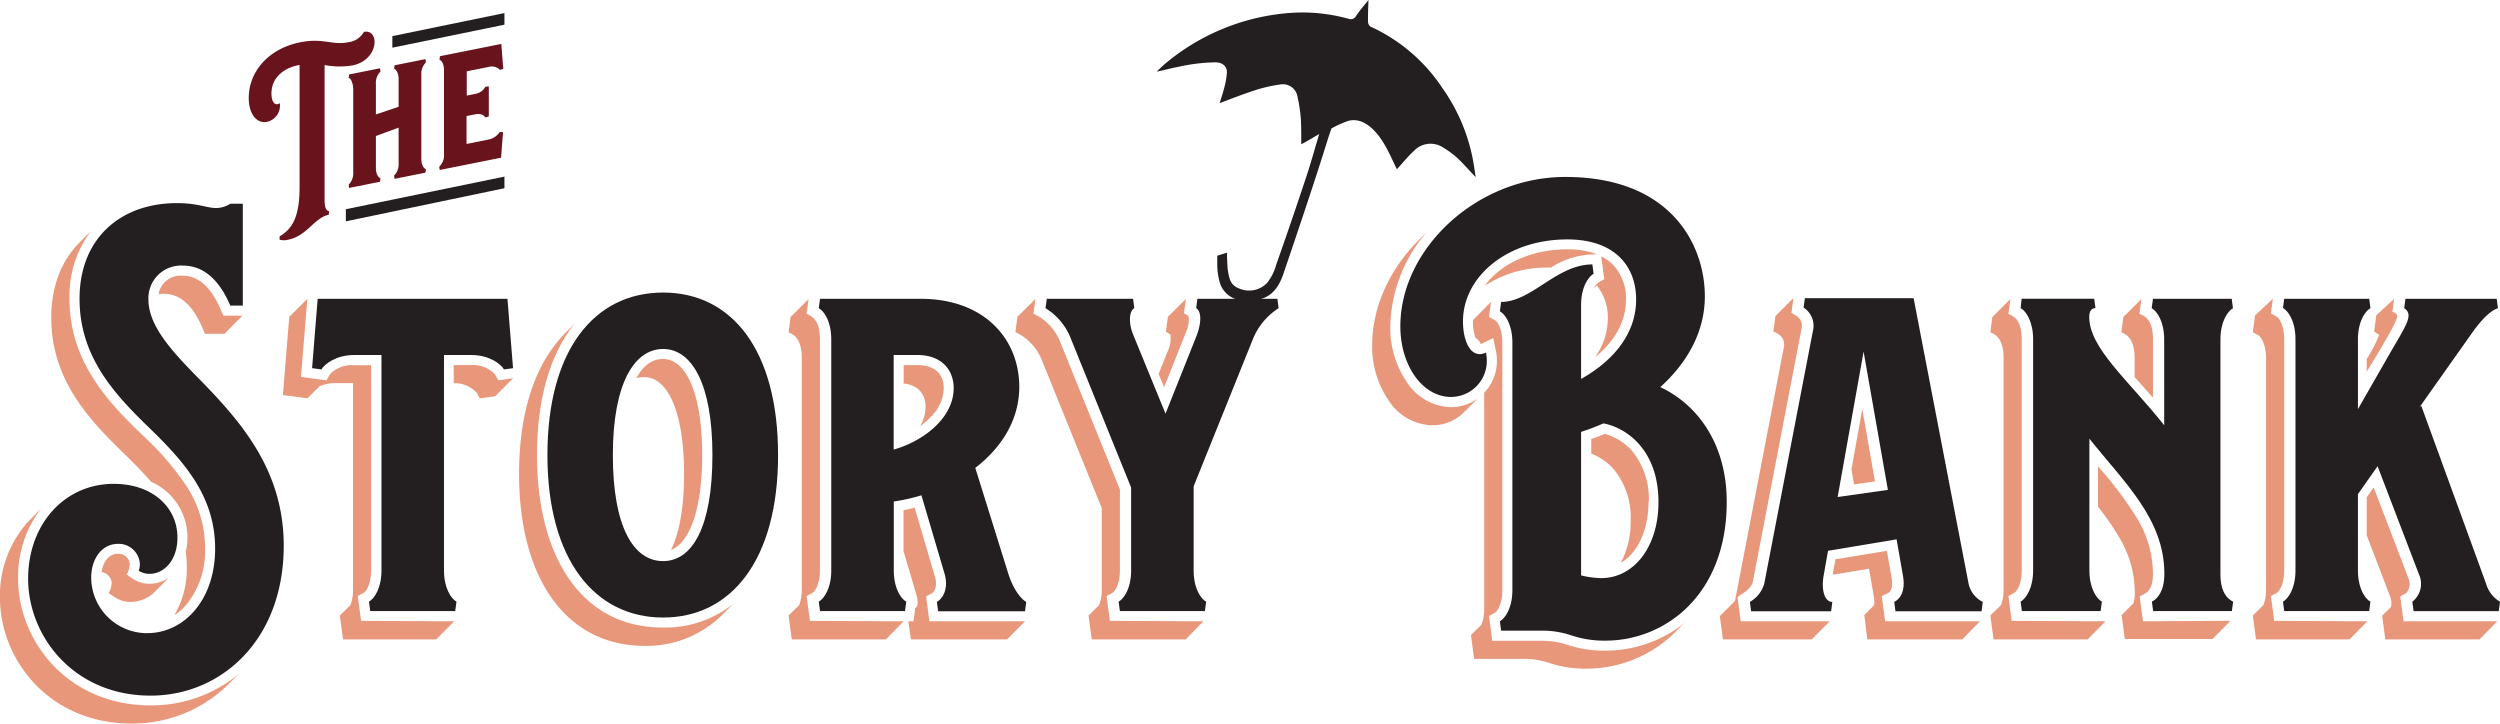
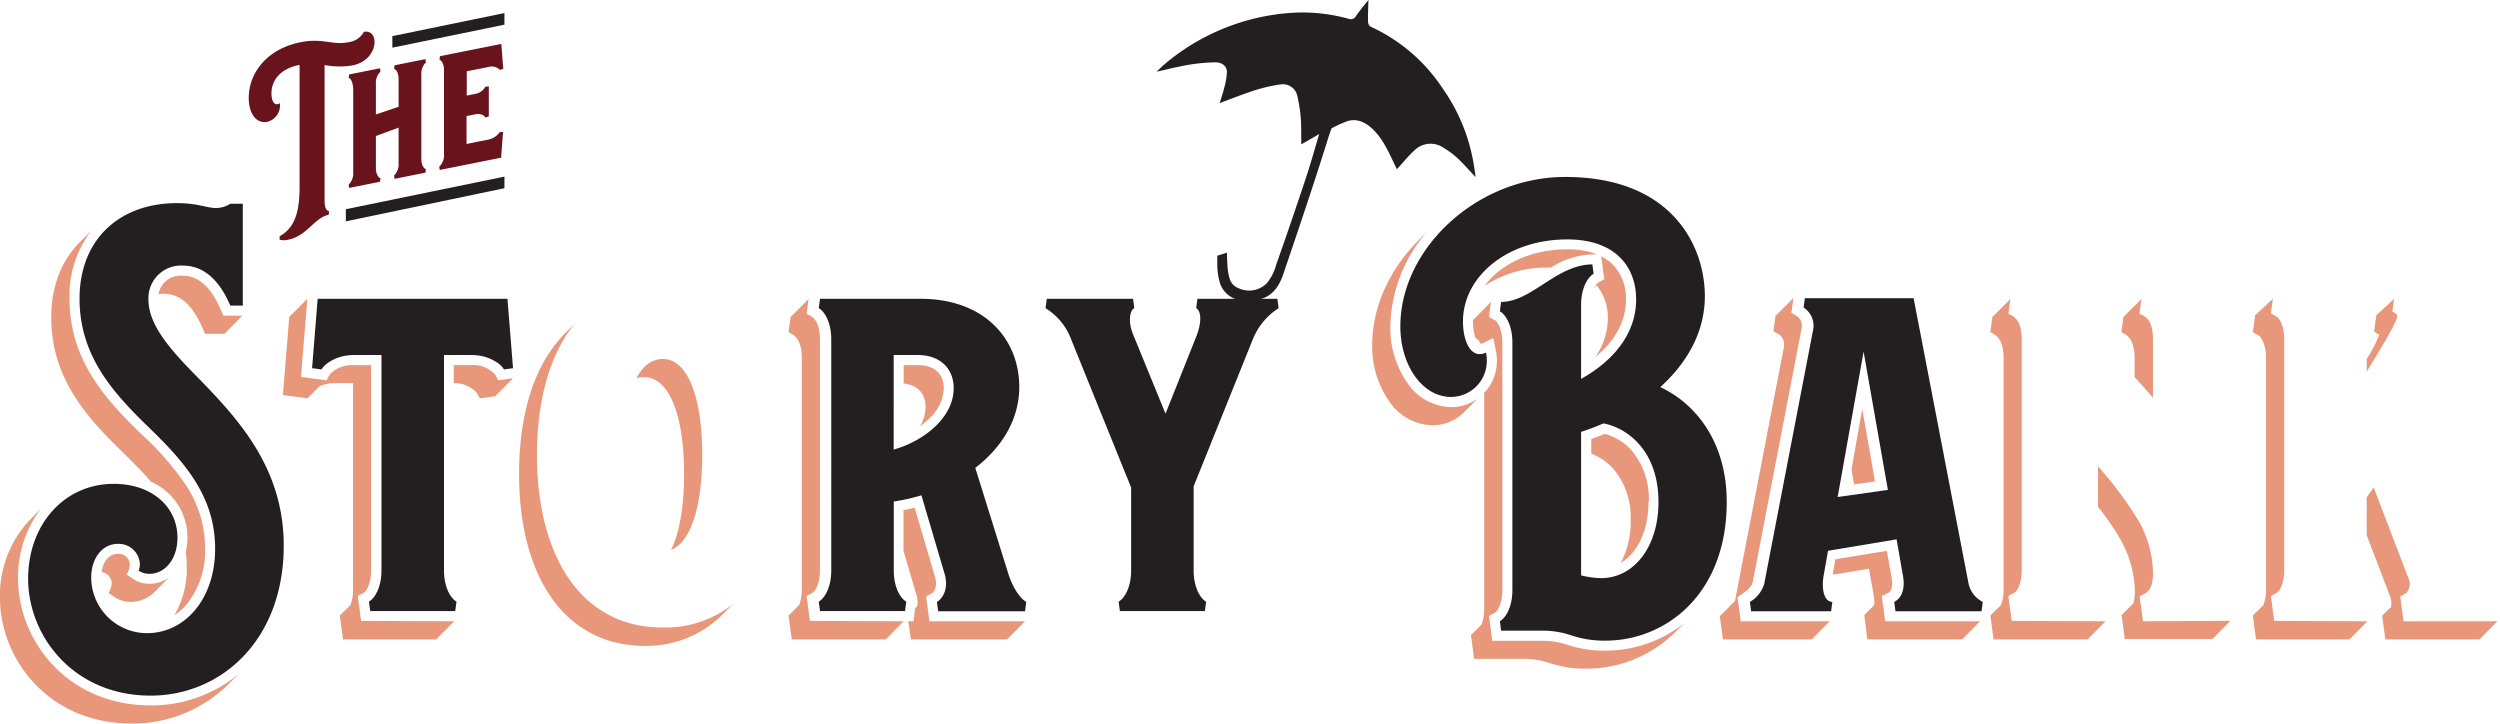
<svg xmlns="http://www.w3.org/2000/svg" id="Layer_1" data-name="Layer 1" viewBox="0 0 447.87 129.66">
  <defs>
    <style>.cls-1{fill:none;}.cls-2,.cls-5{fill:#231f20;}.cls-3{fill:#e8977b;}.cls-4{fill:#69131d;}.cls-5{fill-rule:evenodd;}</style>
  </defs>
  <rect class="cls-1" width="447.87" height="129.66" />
  <path class="cls-2" d="M247.84,330.56c0,16.91-11.2,26.87-23.85,26.87-13.77,0-21.94-10.63-21.94-20.94,0-9.73,6.49-17,15.33-17,7,0,11.42,4.25,11.42,9.63,0,4.19-2.52,6.49-4.94,6.49a3.46,3.46,0,0,1-2-.56,3.35,3.35,0,0,0,.21-1.16,3.8,3.8,0,0,0-3.9-3.65c-3,0-4.82,2.8-4.82,6a10,10,0,0,0,10,10c6.72,0,12.2-6.05,12.2-15.12,0-9.4-5.48-15.55-11.93-21.79s-12.36-12.85-12.36-23c0-10.75,7.27-17.13,17.46-17.13,3.73,0,5.34.88,7,.88a4.82,4.82,0,0,0,2.55-.77h2.24v18.25h-2.24c-2.35-5.49-5.49-7.17-8.51-7.17a5.85,5.85,0,0,0-6.16,6.05c0,4.71,4.09,9.2,9.12,14.28C240,308.18,247.84,316.9,247.84,330.56Z" transform="translate(-197.01 -232.81)" />
  <path class="cls-2" d="M288.92,298.77l-1-12.43h-34l-1,12.43,1.68.22c.56-1,2.69-2.58,5.82-2.58h4.93V335c0,3.14-1.23,5-2.24,5.6l.23,1.68h15.22l.23-1.68c-1-.56-2.24-2.46-2.24-5.6V296.41h4.92c3.14,0,5.26,1.57,5.83,2.58Z" transform="translate(-197.01 -232.81)" />
-   <path class="cls-2" d="M295.08,314.33c0-18.81,8.4-29.11,20.72-29.11s20.6,10.3,20.6,29.11-8.4,29.11-20.6,29.11S295.08,333.14,295.08,314.33Zm29.56,0c0-12.76-3.7-19-8.84-19s-9,6.15-9,19,3.69,19,9,19S324.64,327.09,324.64,314.33Z" transform="translate(-197.01 -232.81)" />
  <path class="cls-2" d="M377.54,335.25l-5.81-18.62c4.68-3.6,7.88-8.58,7.88-14.5,0-8.51-6.16-15.79-17.69-15.79h-18l-.23,1.68c1,.56,2.24,2.46,2.24,5.6V335c0,3.14-1.23,5-2.24,5.6l.23,1.68h15.22l.23-1.68c-1-.56-2.24-2.46-2.24-5.6V322.65a33,33,0,0,0,4.95-1.11l4.13,14c.84,2.83-.4,4.57-1.36,5.1l.23,1.68h15.56l.22-1.68C379.86,340.09,378.44,338.26,377.54,335.25Zm-20.43-38.84h4.25c4.37,0,6.5,2.69,6.5,5.94,0,5.31-5.4,9.5-10.75,11Z" transform="translate(-197.01 -232.81)" />
  <path class="cls-2" d="M425.85,286.34H411.52L411.3,288c.89.56,1.07,2.45,0,5.15l-5.49,13.77L400,292.72c-.88-2.14-.67-4.25.22-4.7l-.22-1.68H384.54l-.23,1.68a11.08,11.08,0,0,1,4.6,5.6l10.74,26.53V335c0,3.14-1.23,5-2.24,5.6l.23,1.68h15.22l.23-1.68c-1-.56-2.24-2.46-2.24-5.6V319.93l10.64-26.43a11.86,11.86,0,0,1,4.58-5.48Z" transform="translate(-197.01 -232.81)" />
  <path class="cls-2" d="M502.43,285.89c0-9.07-5.93-21.38-25-21.38-15.89,0-29.55,12.87-29.55,26.76,0,7.05,4,12.65,9.07,12.65a6.43,6.43,0,0,0,6.42-6.5,7.29,7.29,0,0,0-.15-1.45,2.6,2.6,0,0,1-1.12.28c-1.9,0-3-2.66-3-5.88,0-7.95,7.84-14.67,18.7-14.67,8.62,0,12.32,4.93,12.32,10.75,0,6.35-4.34,11.16-9.86,14.24V287.46c0-3.14,1.23-5,2.24-5.6l-.22-1.68c-3.34,0-6.16,1.84-8.87,3.59-2.48,1.6-4.86,3.13-7.48,3.13l-.22,1.68c1,.56,2.24,2.46,2.24,5.6v44.33c0,3.14-1.23,5-2.24,5.6l.22,1.68h7.28a16.11,16.11,0,0,1,5.31.85,18.68,18.68,0,0,0,6.11.94c10.64,0,21.72-8.17,21.72-24.86,0-10.52-5.36-17.5-11.9-20.56C499.11,297.94,502.43,292.43,502.43,285.89Zm-18.58,50.49a16.29,16.29,0,0,1-3.59-.49V310.18a40.7,40.7,0,0,0,4-1.52c4.3.81,9.86,4.92,9.86,14.06C494.15,330.68,489.78,336.38,483.85,336.38Z" transform="translate(-197.01 -232.81)" />
  <path class="cls-2" d="M549.68,337.39l-9.85-51.16H520.35l-.23,1.68a3.87,3.87,0,0,1,1.68,4.14l-8.73,45.34a5.56,5.56,0,0,1-2.57,3.25l.22,1.68h14.33l.22-1.68c-1.42,0-2-2.19-1.56-4.7l.79-4.46,12.28-2.05,1.14,6.51c.53,3-.67,4.25-1.56,4.7l.22,1.68H552l.22-1.68A4.78,4.78,0,0,1,549.68,337.39Zm-23.46-15.54,4.65-26.05,4.35,24.77Z" transform="translate(-197.01 -232.81)" />
-   <path class="cls-2" d="M594.8,335.71V293.62c0-3.14,1.23-5,2.24-5.6l-.22-1.68H582.71l-.23,1.68c1,.56,2.24,2.46,2.24,5.6V309c-6.38-8.07-13.43-13.78-13.43-19.42,0-1.24.56-1.57,1.12-1.57l-.23-1.68h-13L559,288c1,.56,2.24,2.46,2.24,5.6V335c0,3.14-1.23,5-2.24,5.6l.23,1.68h14.1l.23-1.68c-1-.56-2.24-2.46-2.24-5.6V311.4c6.23,7.83,13.43,14.36,13.43,24.2,0,3.14-1.23,4.48-2.23,5l.22,1.68h14.11l.22-1.68C596,340.08,594.8,338.85,594.8,335.71Z" transform="translate(-197.01 -232.81)" />
-   <path class="cls-2" d="M642.38,337.36l-11.62-31.89-.34.35,9.44-13.35c1.93-2.71,3.38-4,4.65-4.45l-.22-1.68H627.94l-.22,1.68c1.8,1.2.29,3.11-2.8,8.5l-5.49,9.58V293.62c0-3.14,1.23-5,2.24-5.6l-.22-1.68H606.22L606,288c1,.56,2.24,2.46,2.24,5.6V335c0,3.14-1.24,5-2.24,5.6l.22,1.68h15.23l.22-1.68c-1-.56-2.24-2.46-2.24-5.6V321.33l3.52-5,7.4,19.34a4.08,4.08,0,0,1-1.18,4.94l.23,1.68h15.26l.22-1.68A5.56,5.56,0,0,1,642.38,337.36Z" transform="translate(-197.01 -232.81)" />
  <path class="cls-3" d="M197,339.86a19.76,19.76,0,0,1,4.78-13.29c.21-.23.43-.46.65-.68l1.95-2a20.14,20.14,0,0,0-4.13,12.56c0,11.18,8.87,22.73,23.73,22.73a24.55,24.55,0,0,0,15.78-5.61l-1.66,1.66a24.44,24.44,0,0,1-17.48,7.2C205.84,362.47,197,351,197,339.86Zm31.28,3.1a16.23,16.23,0,0,0,2.19-8.48,21.52,21.52,0,0,0-.18-2.81,10.77,10.77,0,0,0,.3-2.56,10.9,10.9,0,0,0-6.53-10c-1.45-1.68-3.11-3.38-5-5.21-6.51-6.3-12.87-13.36-12.87-24.2,0-5.51,1.78-10.18,5.15-13.54l2-2a19.24,19.24,0,0,0-3.88,12.16c0,10.89,6.37,18,12.9,24.28a50.61,50.61,0,0,1,8.11,9.37,20.19,20.19,0,0,1,3.28,11.13,15.21,15.21,0,0,1-3.17,9.81A10.09,10.09,0,0,1,228.29,343Zm-4.43-5.57a6.06,6.06,0,0,0,3.42-1.1l-2.46,2.46a6.15,6.15,0,0,1-4.32,1.89,5.11,5.11,0,0,1-2.94-.85l-1.08-.74a4.06,4.06,0,0,0,.55-1.81,2.1,2.1,0,0,0-1.81-1.94c.25-1.72,1.2-3.28,2.95-3.28a2,2,0,0,1,2.1,1.86,3.66,3.66,0,0,1-.57,1.85l1.15.79A5.22,5.22,0,0,0,223.86,337.39Zm2.48-51.95a5.34,5.34,0,0,0-.92.08,4,4,0,0,1,4.28-3.32c2.86,0,5.11,2,6.86,6.08l.47,1.08h3.41l-3.2,3.25h-3.5l-.43-1C231.53,287.45,229.25,285.44,226.34,285.44Z" transform="translate(-197.01 -232.81)" />
  <path class="cls-3" d="M278.39,344.11l-3.25,3.25H258.46l-.57-4.28,1.89-1.86a7.67,7.67,0,0,0,.48-2.82V301.45H257a6.66,6.66,0,0,0-2.75.56l-2.16,2.16-4.4-.59,1.14-14,3.24-3.24-1.14,14,4.58.61.59-1.07a5.4,5.4,0,0,1,4.26-1.65h3.13V335c0,2.47-.9,3.8-1.32,4l-1.06.6.59,4.44Zm10.55-43.54-3.23,3.23-2.74.37-.55-1a5.39,5.39,0,0,0-4.13-1.71v-3.25h3.13a5.4,5.4,0,0,1,4.26,1.65l.59,1.07Z" transform="translate(-197.01 -232.81)" />
  <path class="cls-3" d="M290,317.69c0-9.42,2.1-17.23,6.07-22.61a22.68,22.68,0,0,1,2-2.39l1.9-1.9c-5.16,6.34-6.76,15.4-6.76,23.54,0,17.93,7.78,30.9,22.51,30.9A19.54,19.54,0,0,0,328.36,341l-1.66,1.66a19.33,19.33,0,0,1-14.26,5.86C298.53,348.47,290,336.59,290,317.69Zm32.81-3.36c0,9.39-2.11,15.63-5.59,17,1.5-3,2.34-7.68,2.34-13.61,0-10.71-2.74-17.35-7.16-17.35a4.54,4.54,0,0,0-1.39.21c1.19-2.25,2.8-3.46,4.75-3.46,4.35,0,7.05,6.6,7.05,17.24Z" transform="translate(-197.01 -232.81)" />
  <path class="cls-3" d="M358.9,344.11l-3.2,3.25H338.85l-.57-4.28,1.89-1.86a7.67,7.67,0,0,0,.48-2.82V297c0-3.81-1.67-4.29-2.37-4.68l.36-2.71,3.23-3.23-.36,2.64c.8.44,2.39.87,2.39,4.63V335c0,2.47-.91,3.8-1.32,4l-1.07.6.6,4.44Zm5-36.75a7.51,7.51,0,0,0,2.18-5c0-2.63-1.71-4.14-4.7-4.14H358.9v3.29c2.5.29,3.92,1.78,3.92,4.21a6.77,6.77,0,0,1-1,3.45A13.49,13.49,0,0,0,363.88,307.36Zm-.39,36.75-.59-4.44,1.06-.6c.31-.17,1.08-1.1.51-3l-3.62-12.3c-.65.16-1.3.31-2,.43v7.32l2.32,7.88a4,4,0,0,1,.13,2l-.35.37-.31,2.34h-.94s.45,3,.48,3.25h17.23l3.21-3.25Z" transform="translate(-197.01 -232.81)" />
-   <path class="cls-3" d="M412.61,344.11l-3.2,3.25H392.59l-.57-4.28,1.89-1.87a7.57,7.57,0,0,0,.48-2.81V323.84l-10.65-26.3a9.39,9.39,0,0,0-3.82-4.69l-1-.56.36-2.72,3.23-3.22-.36,2.64,1.07.59a9.34,9.34,0,0,1,3.78,4.64l10.64,26.28V335c0,2.47-.91,3.8-1.32,4l-1.07.6.6,4.44Zm-3.2-51.61-3.84,9.66-1-2.36,1.56-3.9a5.46,5.46,0,0,0,.55-3.17l-.8-.5.35-2.65,3.23-3.23-.34,2.57.83.52A5.53,5.53,0,0,1,409.41,292.5Z" transform="translate(-197.01 -232.81)" />
  <path class="cls-3" d="M453.62,309a9.58,9.58,0,0,1-7.79-4.38,17.11,17.11,0,0,1-3-9.95c0-6.71,3-13.5,8.33-18.83l1.51-1.52a26.67,26.67,0,0,0-6.59,17,17.19,17.19,0,0,0,3,10,9.69,9.69,0,0,0,7.88,4.43,8.2,8.2,0,0,0,4.76-1.52l-2.38,2.38A8,8,0,0,1,453.62,309ZM499,344.25a22.79,22.79,0,0,1-14.38,5.12,20.53,20.53,0,0,1-6.67-1,14.37,14.37,0,0,0-4.75-.76h-8.85l-.59-4.44,1.07-.6c.41-.23,1.32-1.56,1.32-4V294.18c0-2.47-.91-3.81-1.32-4l-1.07-.59.36-2.7-3.23,3.27v.25a8.62,8.62,0,0,0,.44,2.92l.19.12a2.25,2.25,0,0,1,.77,1,.68.68,0,0,0,.17-.07l2.06-1,.47,2.23a8.66,8.66,0,0,1,.19,1.82,8.29,8.29,0,0,1-2.28,5.75v38.7a7.67,7.67,0,0,1-.48,2.82s-1.82,1.83-1.89,1.87l.56,4.27h8.75a14.6,14.6,0,0,1,4.79.76,20.29,20.29,0,0,0,6.63,1,22.6,22.6,0,0,0,16-6.67l1.7-1.7Zm-16.73-65.86a14.64,14.64,0,0,0-7.41,2.36h-.43A20.23,20.23,0,0,0,463,284c2.86-3.93,8.34-6.52,14.77-6.52a14.32,14.32,0,0,1,5.34.89Zm10.07,44.33c0,5.13-2,9.21-5,10.95a15.49,15.49,0,0,0,1.8-7.59,13.59,13.59,0,0,0-2.92-9.07,10.31,10.31,0,0,0-4.14-2.94v-2.6c.81-.28,1.62-.6,2.42-.94a10,10,0,0,1,5,3.2,13.48,13.48,0,0,1,2.89,9Zm-9-39.29,1.07-.6-.55-4.1a8,8,0,0,1,2.05,1.44,8.66,8.66,0,0,1,2.39,6.28c0,4.75-2.86,8.2-5.58,10.41a12,12,0,0,0,2.33-7.05,9,9,0,0,0-2-5.87l-.48.48A2.31,2.31,0,0,1,483.37,283.43Z" transform="translate(-197.01 -232.81)" />
  <path class="cls-3" d="M524.79,344.11l-3.21,3.25H505.67l-.56-4.18s2.72-2.69,2.72-2.72l8.74-45.37a2.24,2.24,0,0,0-.86-2.37l-1-.56.36-2.73,3.23-3.23-.36,2.66,1,.6a2.13,2.13,0,0,1,.81,2.25l-8.73,45.34c-.2,1-1.41,1.83-1.81,2.1l-.93.62.58,4.34Zm6.74,3.25h17l3.2-3.25h-17l-.6-4.5,1.14-.57c.63-.32.86-1.36.61-2.79l-.84-4.76L525.82,333l-.49,2.77,6.5-1.08.86,4.87a5.29,5.29,0,0,1,.06,1.66L531,343Zm-.9-41.29L528.7,316.9l.47,2.69,3.74-.53Z" transform="translate(-197.01 -232.81)" />
  <path class="cls-3" d="M574.21,344.11,571,347.36H554.15l-.57-4.28,1.89-1.86a7.67,7.67,0,0,0,.48-2.82V297c0-3.81-1.67-4.29-2.37-4.68l.36-2.71,3.23-3.23-.36,2.64c.8.44,2.39.87,2.39,4.63V335c0,2.47-.91,3.8-1.32,4l-1.07.6.6,4.44Zm6.71,0-.59-4.44,1.06-.6c.85-.47,1.32-1.7,1.32-3.47a19.33,19.33,0,0,0-2.89-10,65.91,65.91,0,0,0-6.88-9.15l-.08-.11v7.26a45,45,0,0,1,3.7,5.31,19.39,19.39,0,0,1,2.9,10,6.7,6.7,0,0,1-.27,2l-2.1,2.09.57,4.28h15.72l3.21-3.25Zm1.79-50.49v10.44l-2.29-2.6-1-1.07V297c0-3.81-1.67-4.29-2.37-4.68l.36-2.72,3.23-3.22-.36,2.64C581.12,289.43,582.71,289.86,582.71,293.62Z" transform="translate(-197.01 -232.81)" />
  <path class="cls-3" d="M621.12,344.11l-3.2,3.25H601.17l-.57-4.28,1.89-1.86a7.67,7.67,0,0,0,.48-2.82V297c0-2.51-.94-3.89-1.37-4.12l-1-.56.4-3,3.19-3-.35,2.64,1.06.59c.42.23,1.32,1.57,1.32,4V335c0,2.47-.9,3.8-1.32,4l-1.06.6.59,4.44Zm5.34-54.62c0,.87-2.72,5.49-5.46,9.89v-2.26a22.38,22.38,0,0,0,2.23-4.33l-.9-.59.39-2.91,3.19-2.94-.31,2.31S626.46,288.87,626.46,289.49Zm-2.12,57.87H641.2l3.2-3.25H627.6l-.59-4.44,1.07-.6a2.48,2.48,0,0,0,.37-2.73l-6.2-16.21L621,321.9v6.79l4.2,11a3.15,3.15,0,0,1,.14,1.88l-1.57,1.54Z" transform="translate(-197.01 -232.81)" />
  <path class="cls-4" d="M255.16,244.46v24c0,1.18.08,2,.81,2.2l-.08.63c-2.56.51-3.86,3.78-7.24,4.46a3,3,0,0,1-1.55,0v-.61c2.61-1.46,3.58-4.1,3.58-8.86V244.47l-.16,0c-3.05.61-4.88,2.52-4.88,5.09,0,1.38.57,2.37,1.5,1.73a3,3,0,0,1-2.28,3.35c-1.83.36-3.29-1.38-3.29-4.27,0-4.72,3.54-8.89,9.32-10,4-.8,5.69.6,8.54,0a3.64,3.64,0,0,0,2.77-1.85c2.85-.58,2.77,5-2,6A14.17,14.17,0,0,1,255.16,244.46Zm4.39,1.69,5.54-1.11.08.59a2.84,2.84,0,0,0-.82,2.2v5.49l4.07-1.38V247c0-1.13-.44-1.74-.81-1.87l.08-.62,5.54-1.11.08.59a2.84,2.84,0,0,0-.82,2.2v15.06c0,1.14.45,1.74.82,1.87l-.08.62-5.54,1.11-.08-.59a2.84,2.84,0,0,0,.81-2.2v-6.39l-4.07,1.51v5.7c0,1.14.45,1.74.82,1.87l-.08.62-5.54,1.11-.08-.59a2.84,2.84,0,0,0,.82-2.2v-15c-.08-1.29-.57-2-.82-1.88Zm17,14.29V245.38c0-1.14-.44-1.74-.81-1.87l.08-.63,11-2.2.28,3.61.08.84-.6.2a2.1,2.1,0,0,0-2.12-.51l-3.83.76v4.36l1.47-.3a2.54,2.54,0,0,0,1.87-1.3l.61-.05v.86l0,3.65v.86l-.61.2c-.2-.33-.73-.79-1.87-.56l-1.51.3v5l3.83-.77a3.23,3.23,0,0,0,2.12-1.36l.6,0-.08.87-.28,3.72-11,2.2-.08-.59A2.84,2.84,0,0,0,276.56,260.44Z" transform="translate(-197.01 -232.81)" />
  <polygon class="cls-2" points="90.37 2.34 90.37 4.42 70.29 8.54 70.29 6.47 90.37 2.34" />
  <polygon class="cls-2" points="61.96 37.48 90.37 31.64 90.37 33.72 61.96 39.65 61.96 37.48" />
  <path class="cls-5" d="M442.17,232.81c-.05,1.48-.11,2.71-.08,3.92a1.11,1.11,0,0,0,.45.85,30.73,30.73,0,0,1,12.87,11,32.83,32.83,0,0,1,5.71,14.27c.05.3.21,1.27.23,1.68-1.13-1.19-2.13-2.35-3.23-3.39a15.63,15.63,0,0,0-2.48-1.84,4.09,4.09,0,0,0-5.3.52c-1.11,1-2.06,2.21-3.08,3.31-.71-1.43-1.37-3-2.22-4.43-.66-1.14-3.16-5.14-6.5-4.23a18.14,18.14,0,0,0-3,1.35s-.47,1.31-.71,2.12c-2.5,8-5.21,16-7.91,23.95-1.32,3.89-3.66,5.22-8,4.65a4.51,4.51,0,0,1-3.38-3.08,12.52,12.52,0,0,1-.46-3.17c0-.63,0-1.67,0-1.67l1.76-.55c-.05.9.06,1.83.08,2.72.26,1.87.45,3.1,2.13,3.72a4.46,4.46,0,0,0,4.94-1,8.82,8.82,0,0,0,1.64-3.25q2.75-7.79,5.35-15.63c.87-2.6,1.54-5.07,2.36-7.81-.81.47-1.94,1.16-3.21,1.84,0-1.49,0-2.9-.06-4.3a27.74,27.74,0,0,0-.62-4.25,2.65,2.65,0,0,0-3-2.18,27.38,27.38,0,0,0-5.53,1.36c-1.78.6-3.55,1.29-5.41,2,.3-1,.62-1.9.85-2.86a13.77,13.77,0,0,0,.45-2.68c0-1.21-1-1.8-2.13-1.77a32.25,32.25,0,0,0-6.77.85c-.69.09-2.72.65-3.69.81.66-.62,1.11-1.07,1.59-1.47a39.34,39.34,0,0,1,21.77-9,30.91,30.91,0,0,1,11,1,1.07,1.07,0,0,0,1.36-.49C440.55,234.77,441.29,233.89,442.17,232.81Z" transform="translate(-197.01 -232.81)" />
</svg>